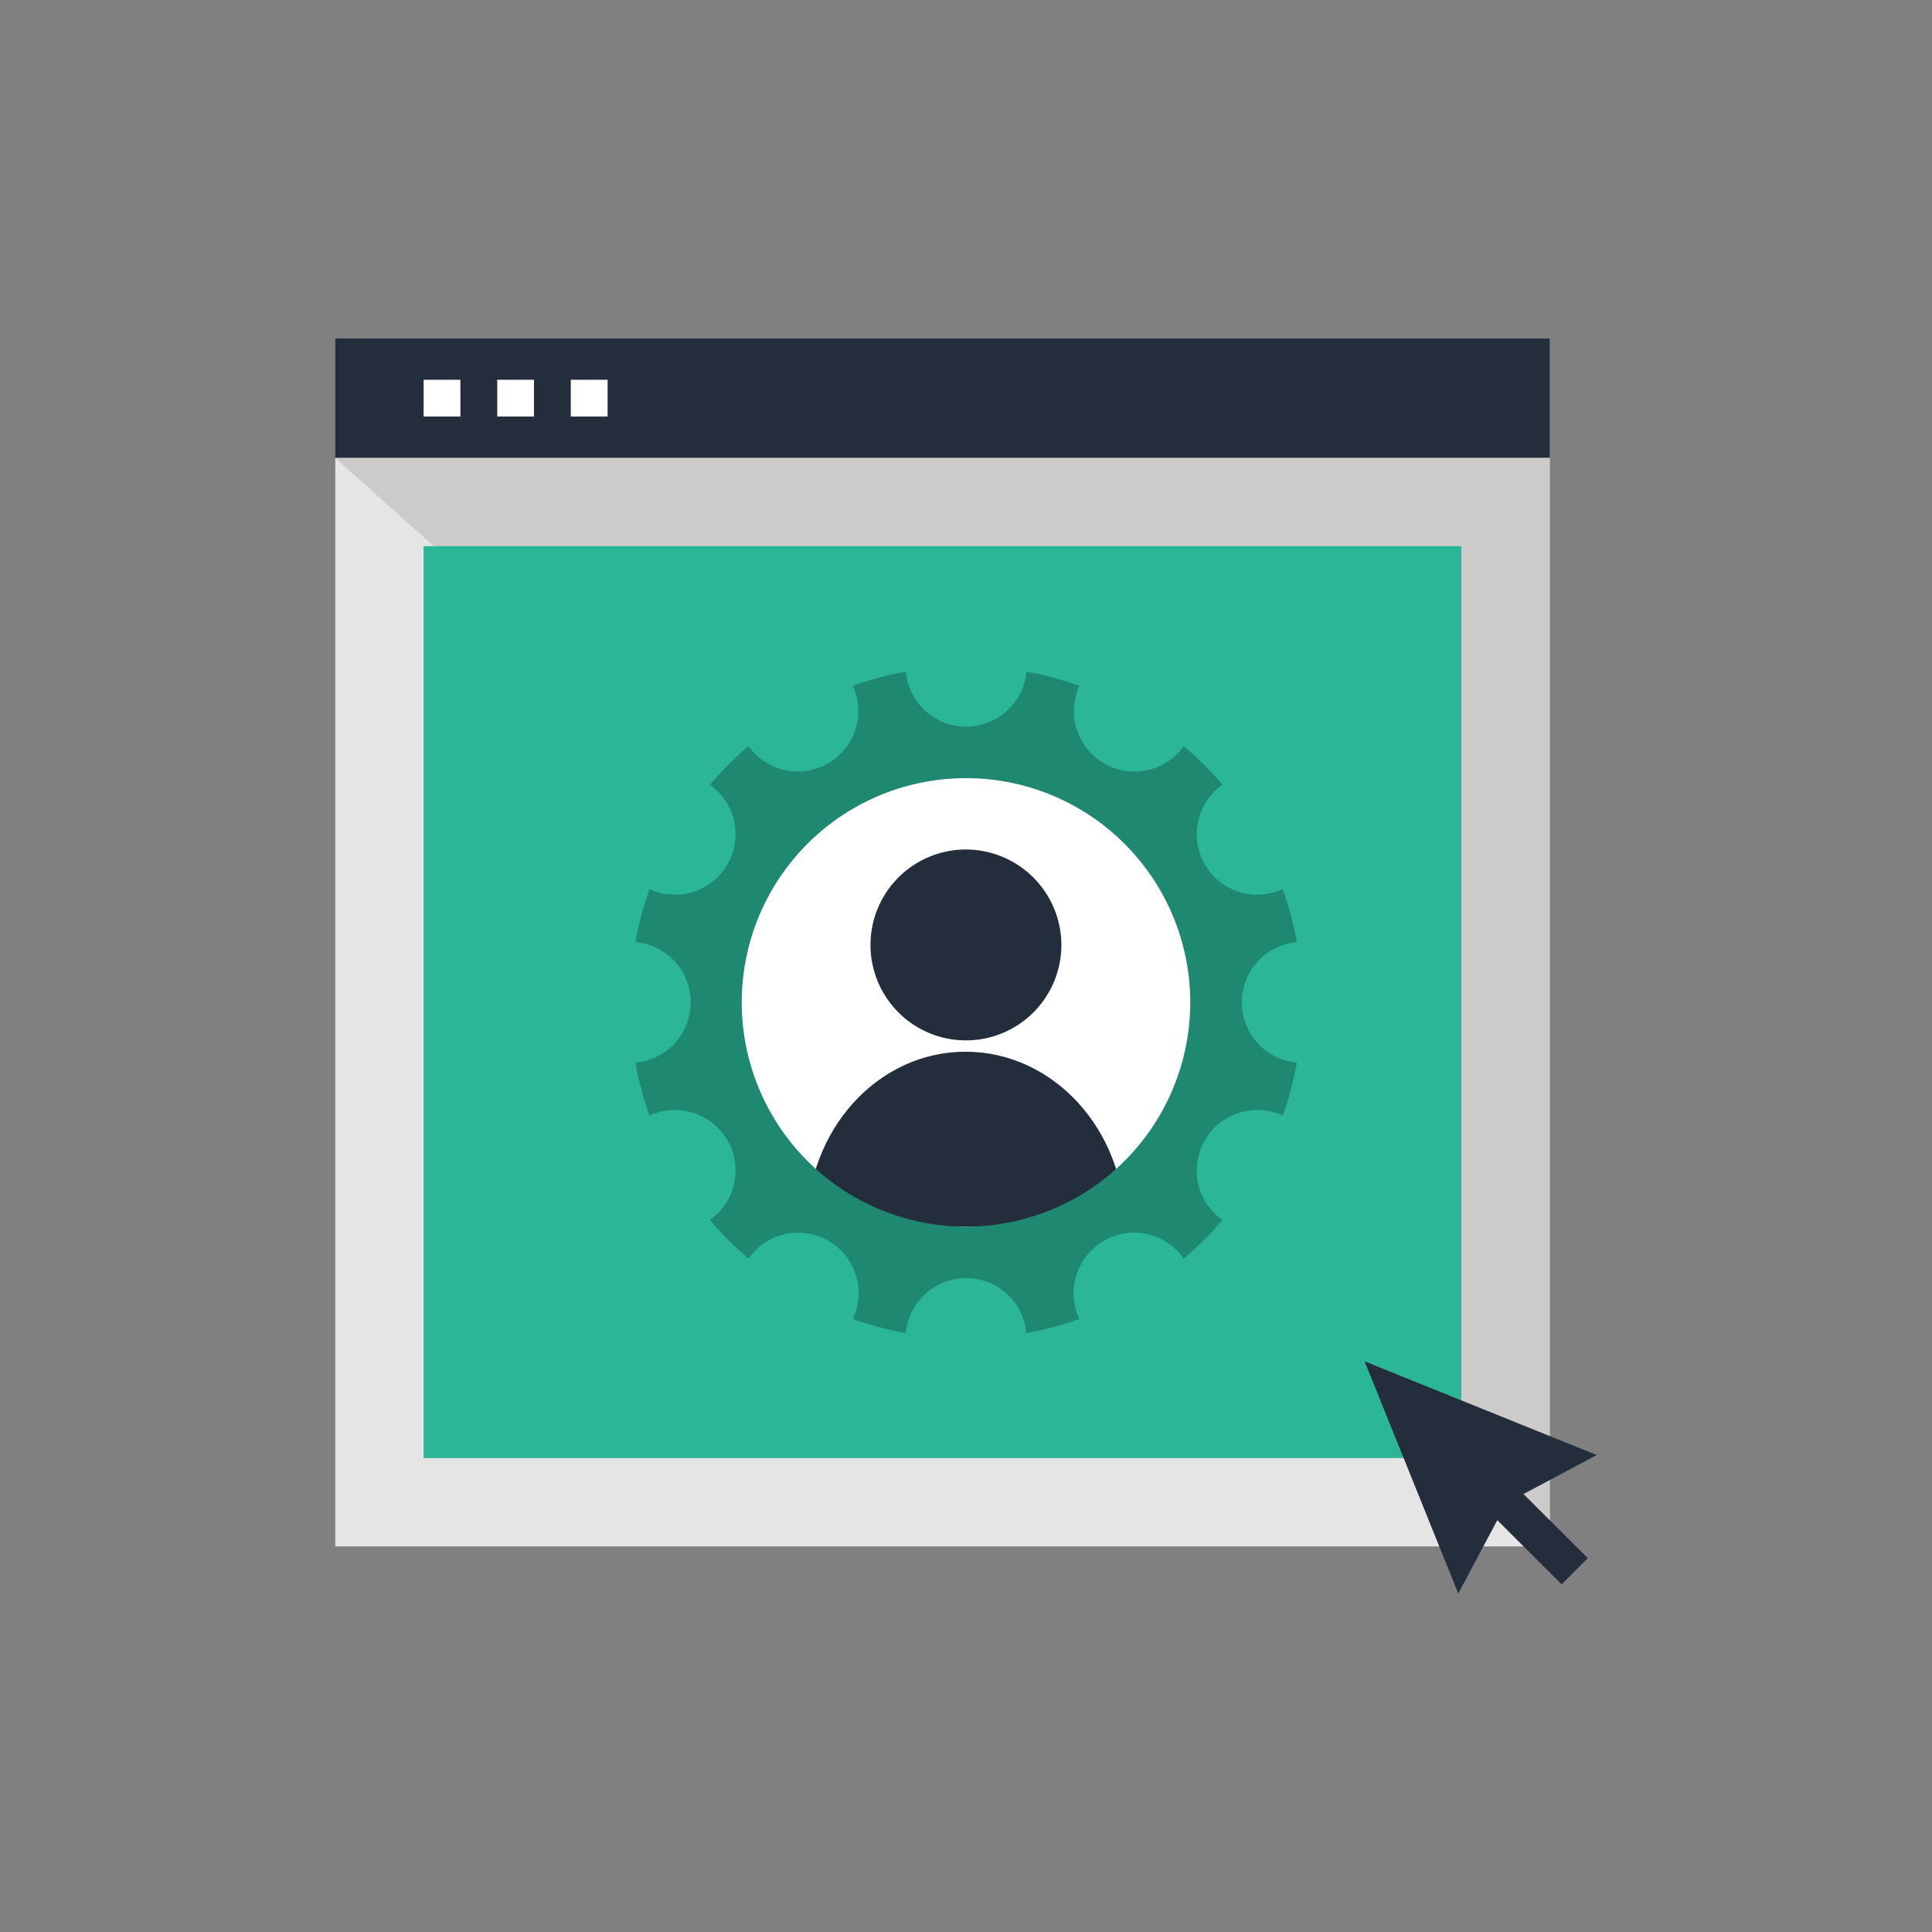
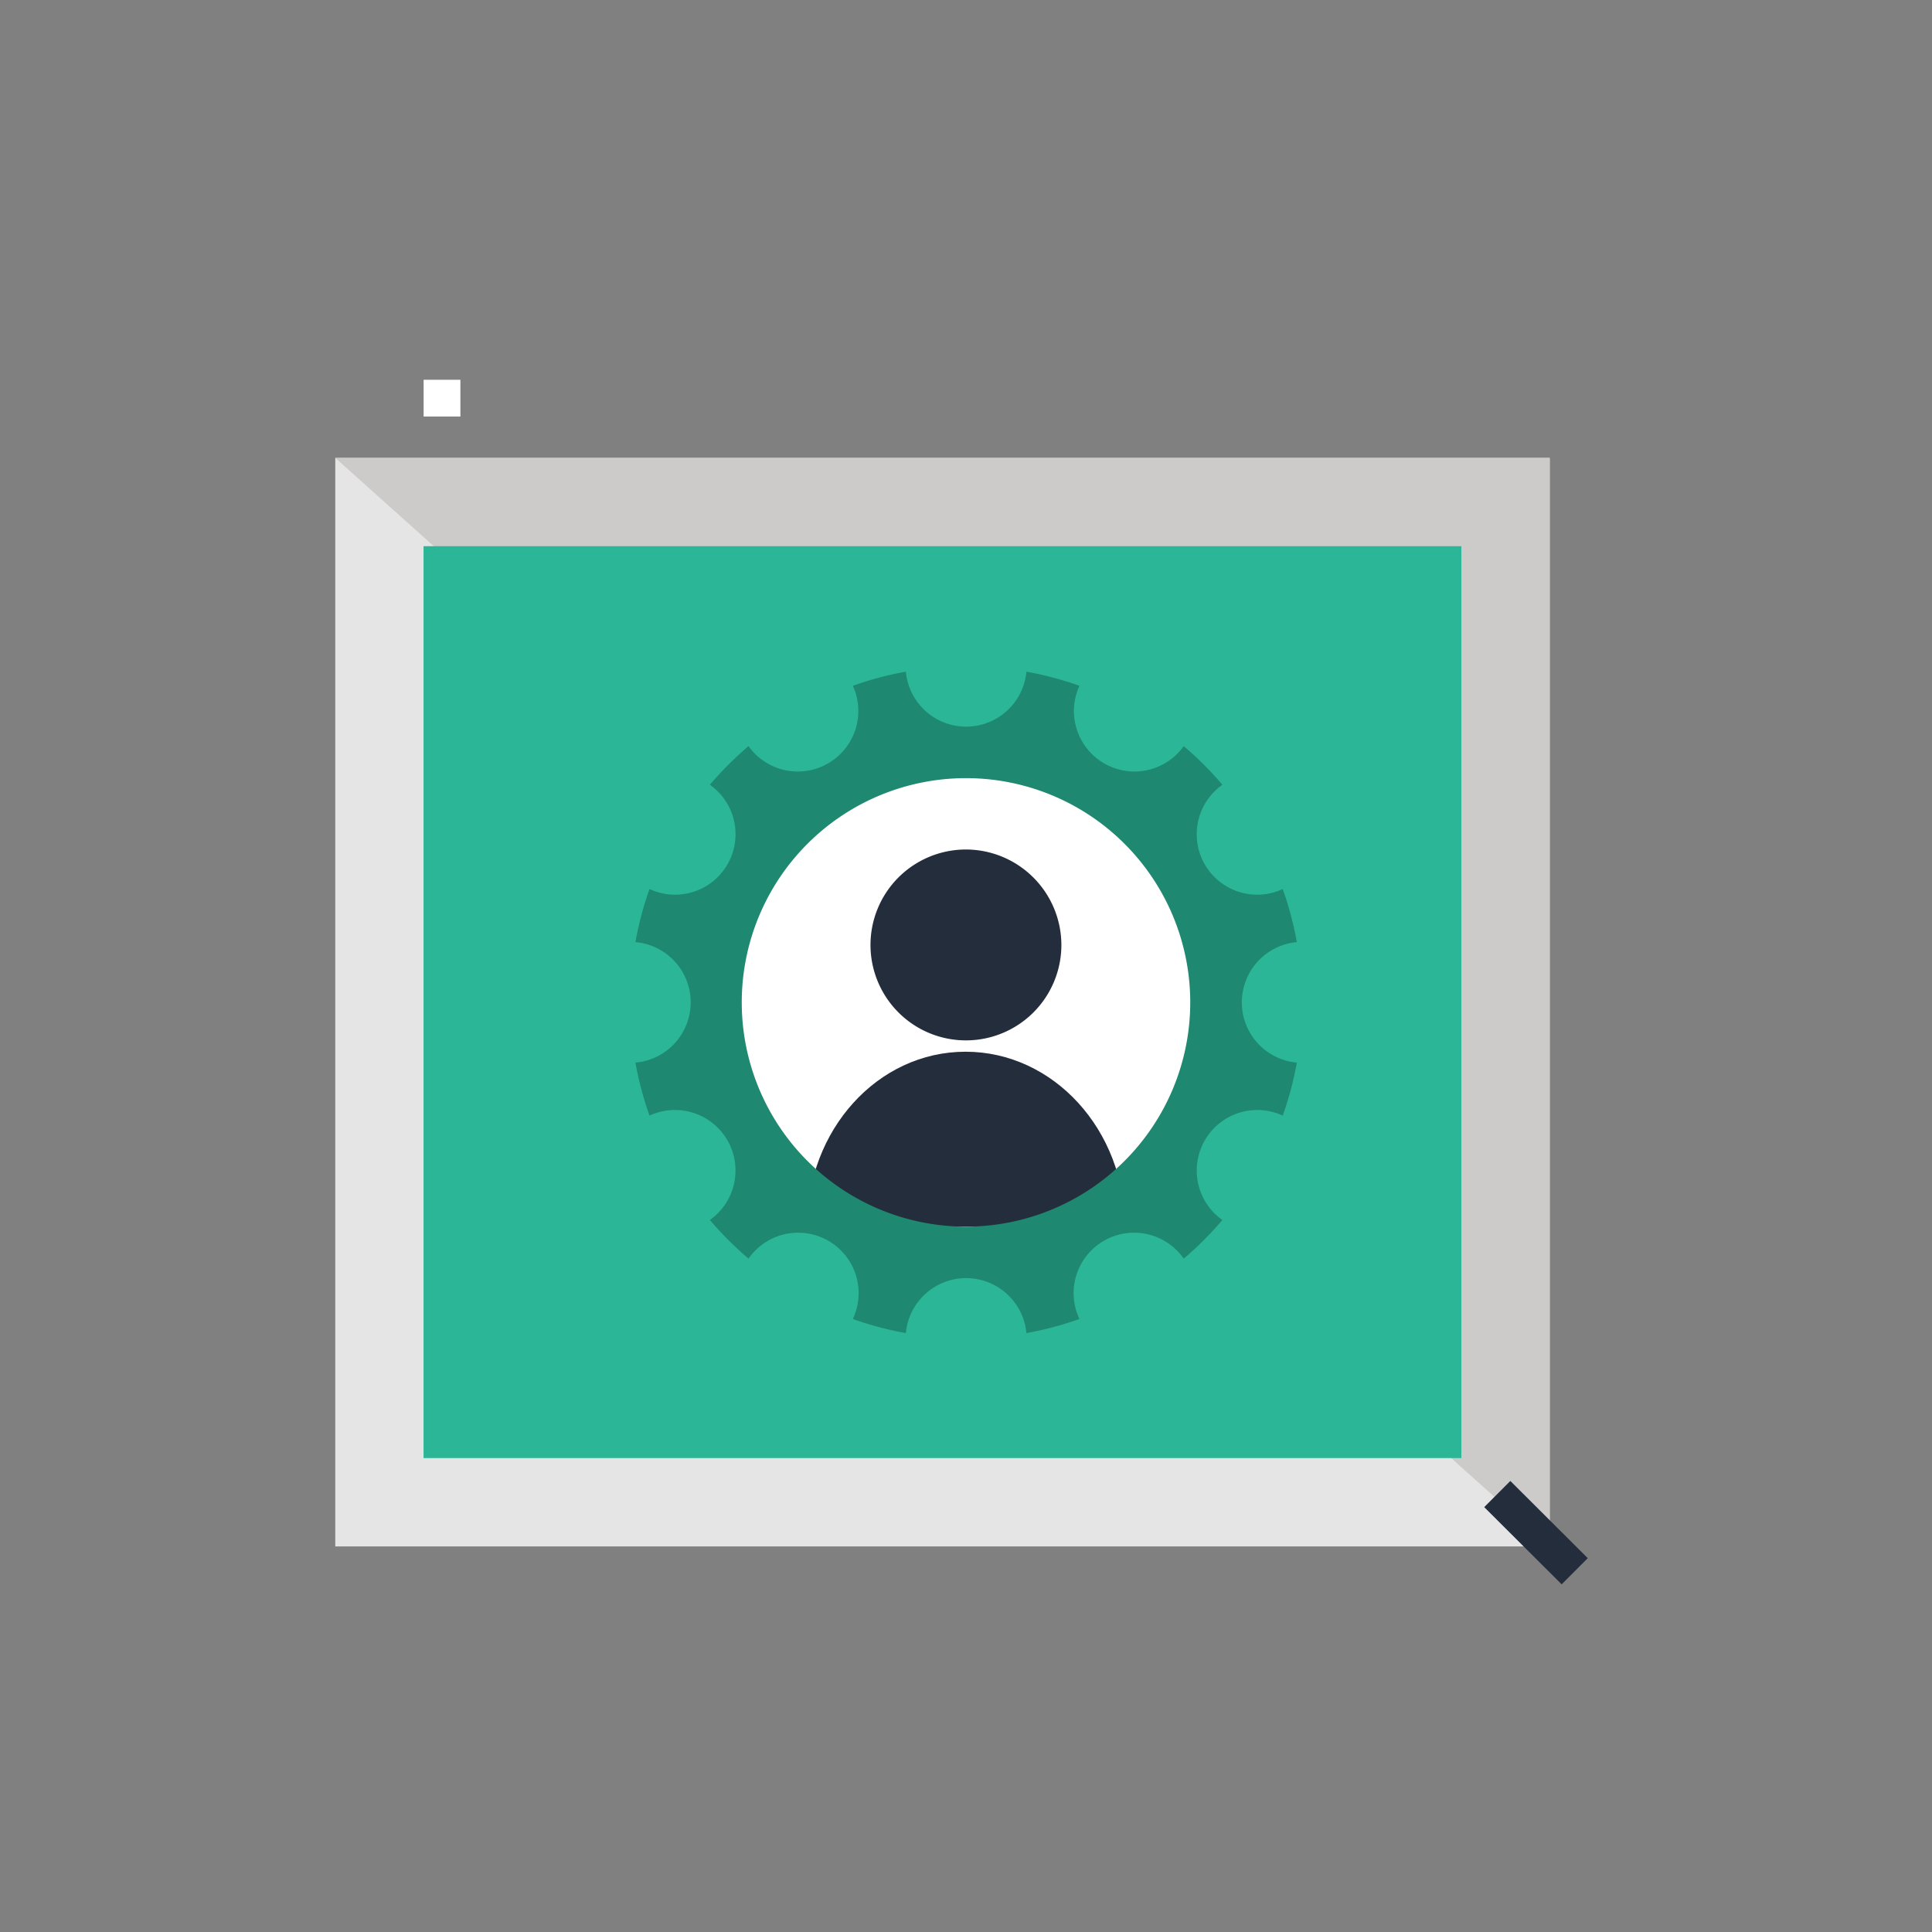
<svg xmlns="http://www.w3.org/2000/svg" id="Layer_1" data-name="Layer 1" viewBox="0 0 300 300">
  <rect x="0" y="0" width="300" height="300" fill="#808080" stroke="none" />
  <defs>
    <style>.cls-1{fill:#e6e5e5;}.cls-2{fill:#242d3c;}.cls-3{fill:#fff;}.cls-4{fill:#cccbca;}.cls-5{fill:#2ab697;}.cls-6{fill:#1f8871;}</style>
  </defs>
  <rect class="cls-1" x="52.06" y="71.1" width="188.58" height="169.03" />
-   <rect class="cls-2" x="52.06" y="52.56" width="188.58" height="18.54" />
  <rect class="cls-3" x="65.78" y="58.97" width="5.71" height="5.71" />
-   <rect class="cls-3" x="77.21" y="58.97" width="5.71" height="5.71" />
-   <rect class="cls-3" x="88.63" y="58.97" width="5.72" height="5.71" />
  <polygon class="cls-4" points="240.64 71.1 52.06 71.1 240.64 240.13 240.64 71.1" />
  <rect class="cls-5" x="65.77" y="84.81" width="161.15" height="141.6" />
-   <polygon class="cls-2" points="226.44 247.44 211.9 211.39 247.94 225.94 233.91 233.4 226.44 247.44" />
  <rect class="cls-2" x="235.63" y="229.5" width="5.74" height="16.98" transform="translate(-98.42 238.82) rotate(-45.08)" />
  <circle class="cls-3" cx="150" cy="158" r="38.35" />
  <path class="cls-2" d="M164.81,146.73a14.82,14.82,0,1,1-14.88-14.82A14.85,14.85,0,0,1,164.81,146.73Z" />
  <path class="cls-2" d="M149.93,163.31c-13.66,0-24.62,12.15-24.62,27.16h49.38C174.69,175.46,163.59,163.31,149.93,163.31Z" />
  <path class="cls-6" d="M192.83,155.65a9.4,9.4,0,0,1,8.54-9.36,51.48,51.48,0,0,0-2.19-8.24,9.39,9.39,0,0,1-9.37-16.19,51.86,51.86,0,0,0-6-6,9.4,9.4,0,0,1-16.2-9.37,51.36,51.36,0,0,0-8.23-2.19,9.4,9.4,0,0,1-18.72,0,51.64,51.64,0,0,0-8.23,2.19,9.4,9.4,0,0,1-16.2,9.37,52.65,52.65,0,0,0-6,6,9.39,9.39,0,0,1-9.37,16.19,51.48,51.48,0,0,0-2.19,8.24,9.39,9.39,0,0,1,0,18.71,51.09,51.09,0,0,0,2.19,8.23,9.4,9.4,0,0,1,9.37,16.21,53.47,53.47,0,0,0,6,6,9.39,9.39,0,0,1,16.2,9.37,51.64,51.64,0,0,0,8.23,2.19,9.4,9.4,0,0,1,18.72,0,51.36,51.36,0,0,0,8.23-2.19,9.39,9.39,0,0,1,16.2-9.37,52.65,52.65,0,0,0,6-6,9.4,9.4,0,0,1,9.37-16.21,51.09,51.09,0,0,0,2.19-8.23A9.38,9.38,0,0,1,192.83,155.65ZM150,190.47a34.82,34.82,0,1,1,34.82-34.82A34.83,34.83,0,0,1,150,190.47Z" />
</svg>